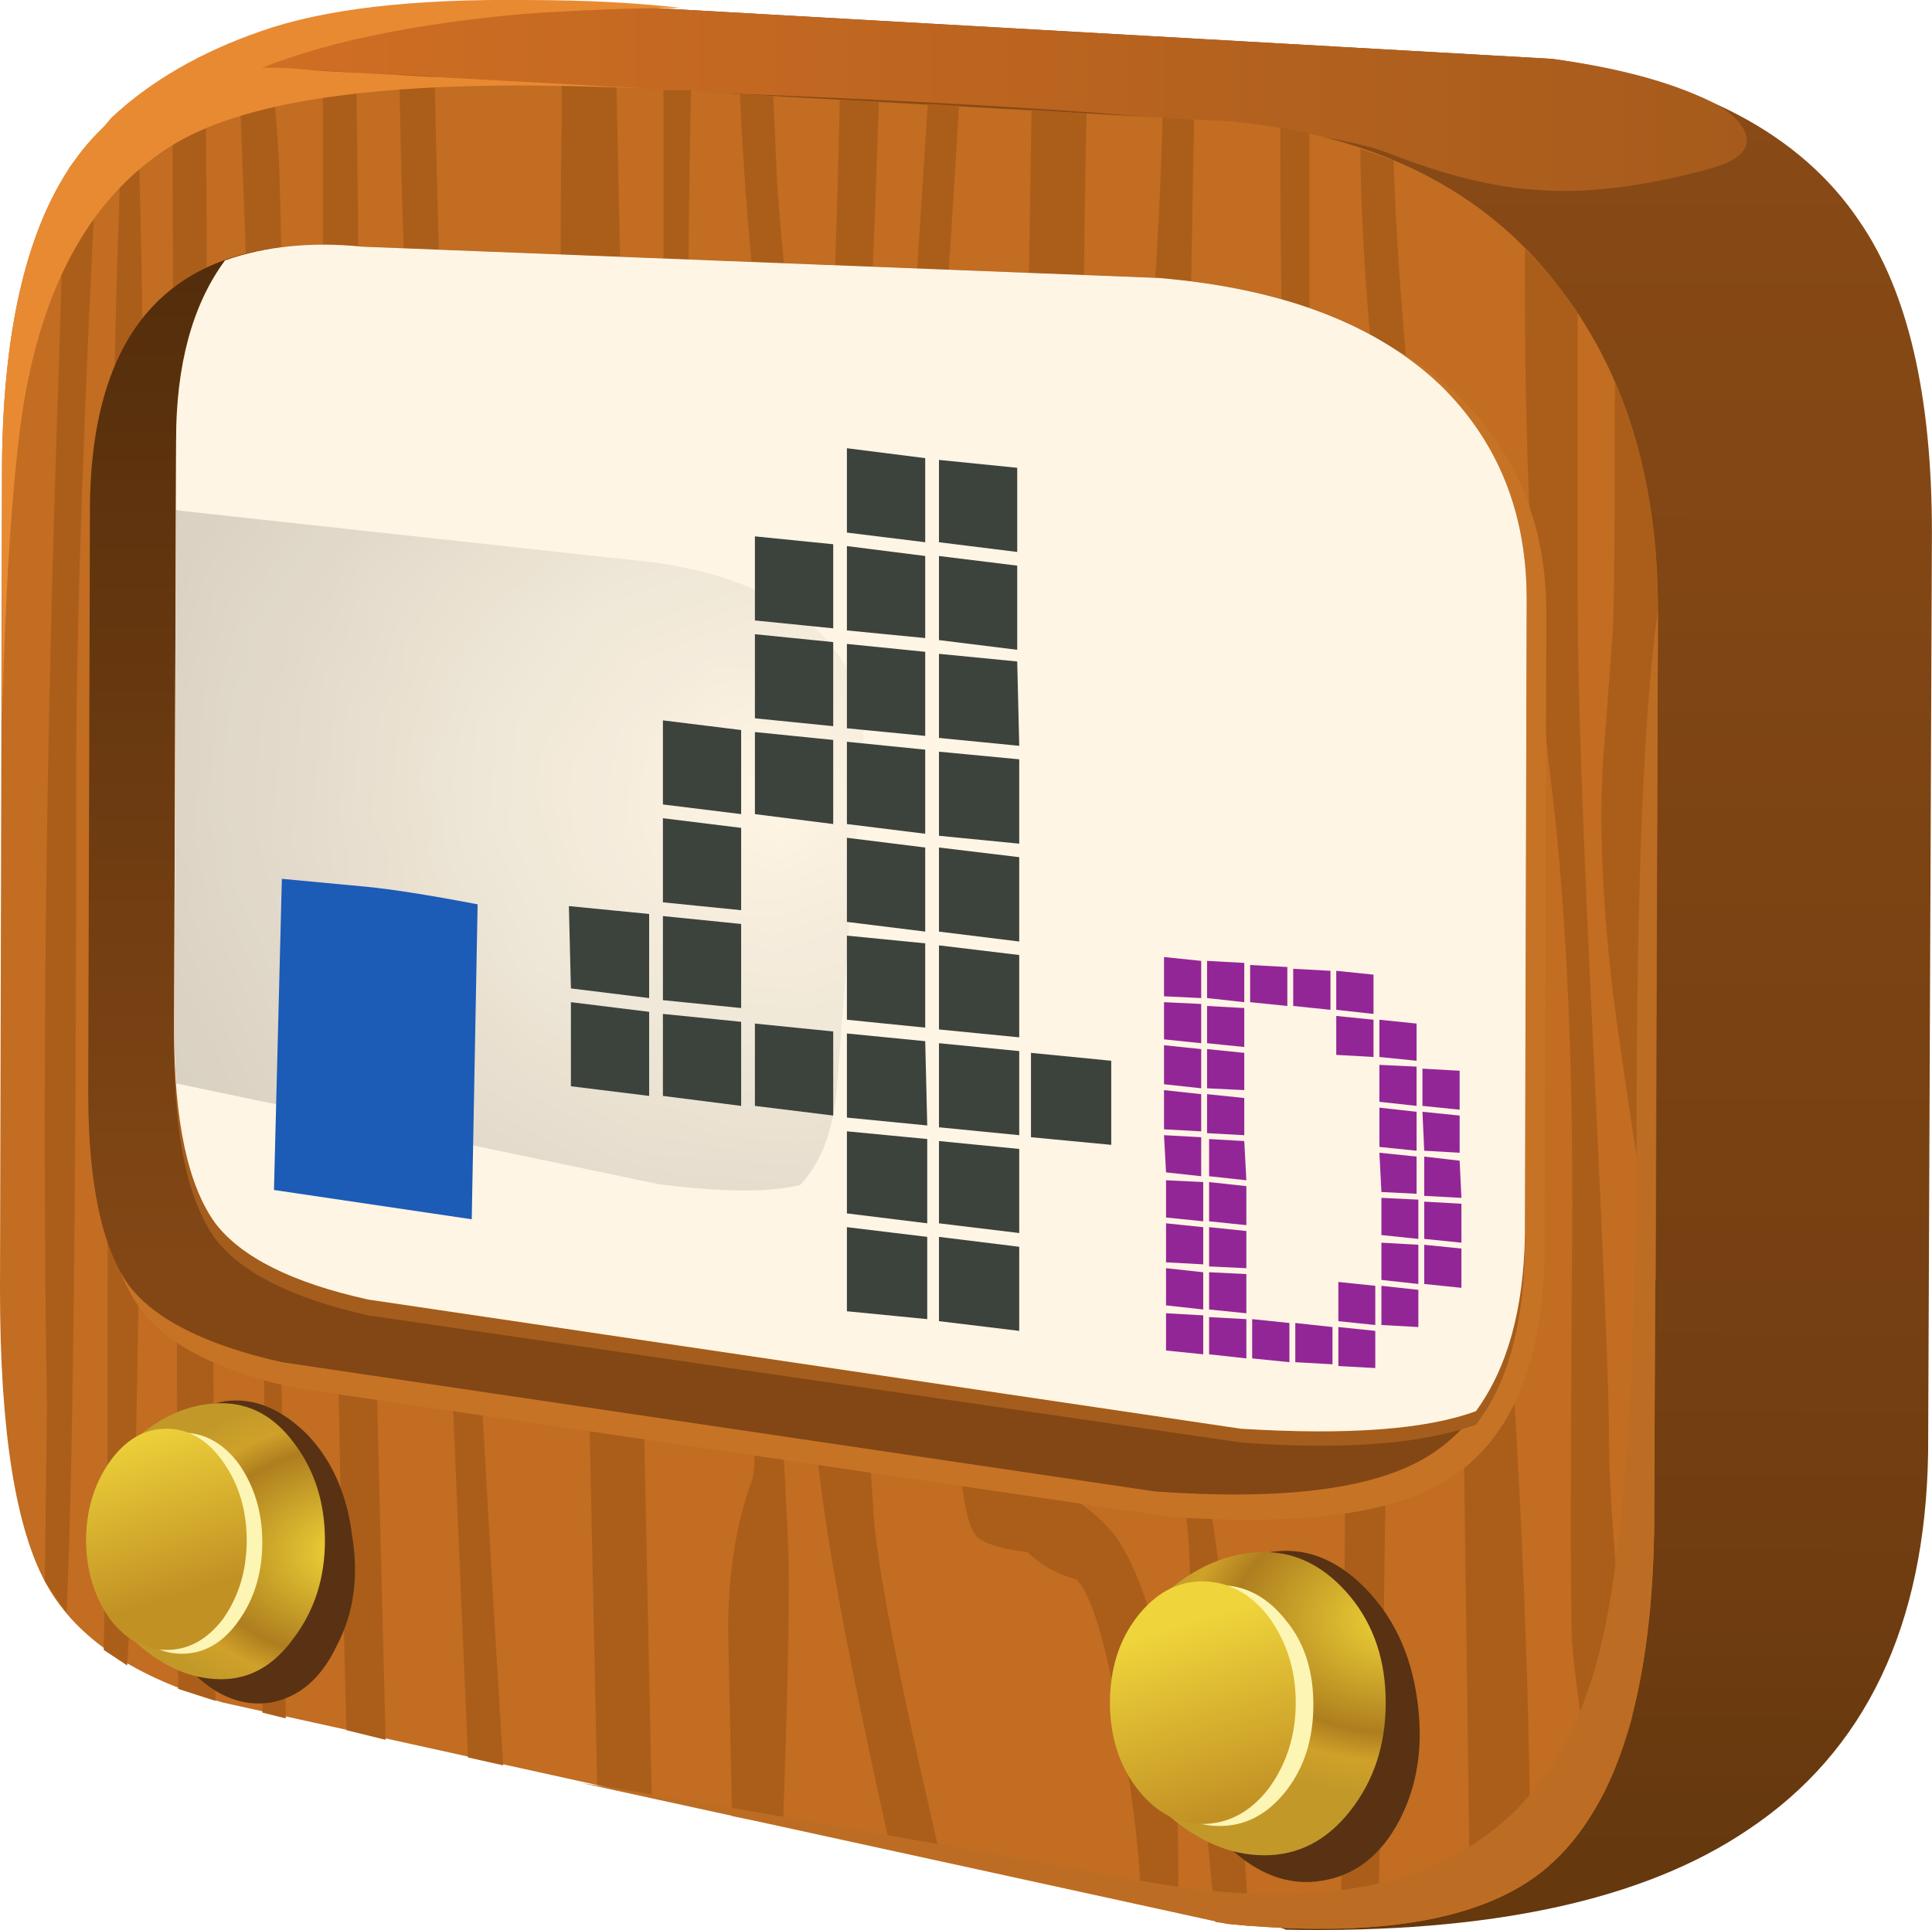
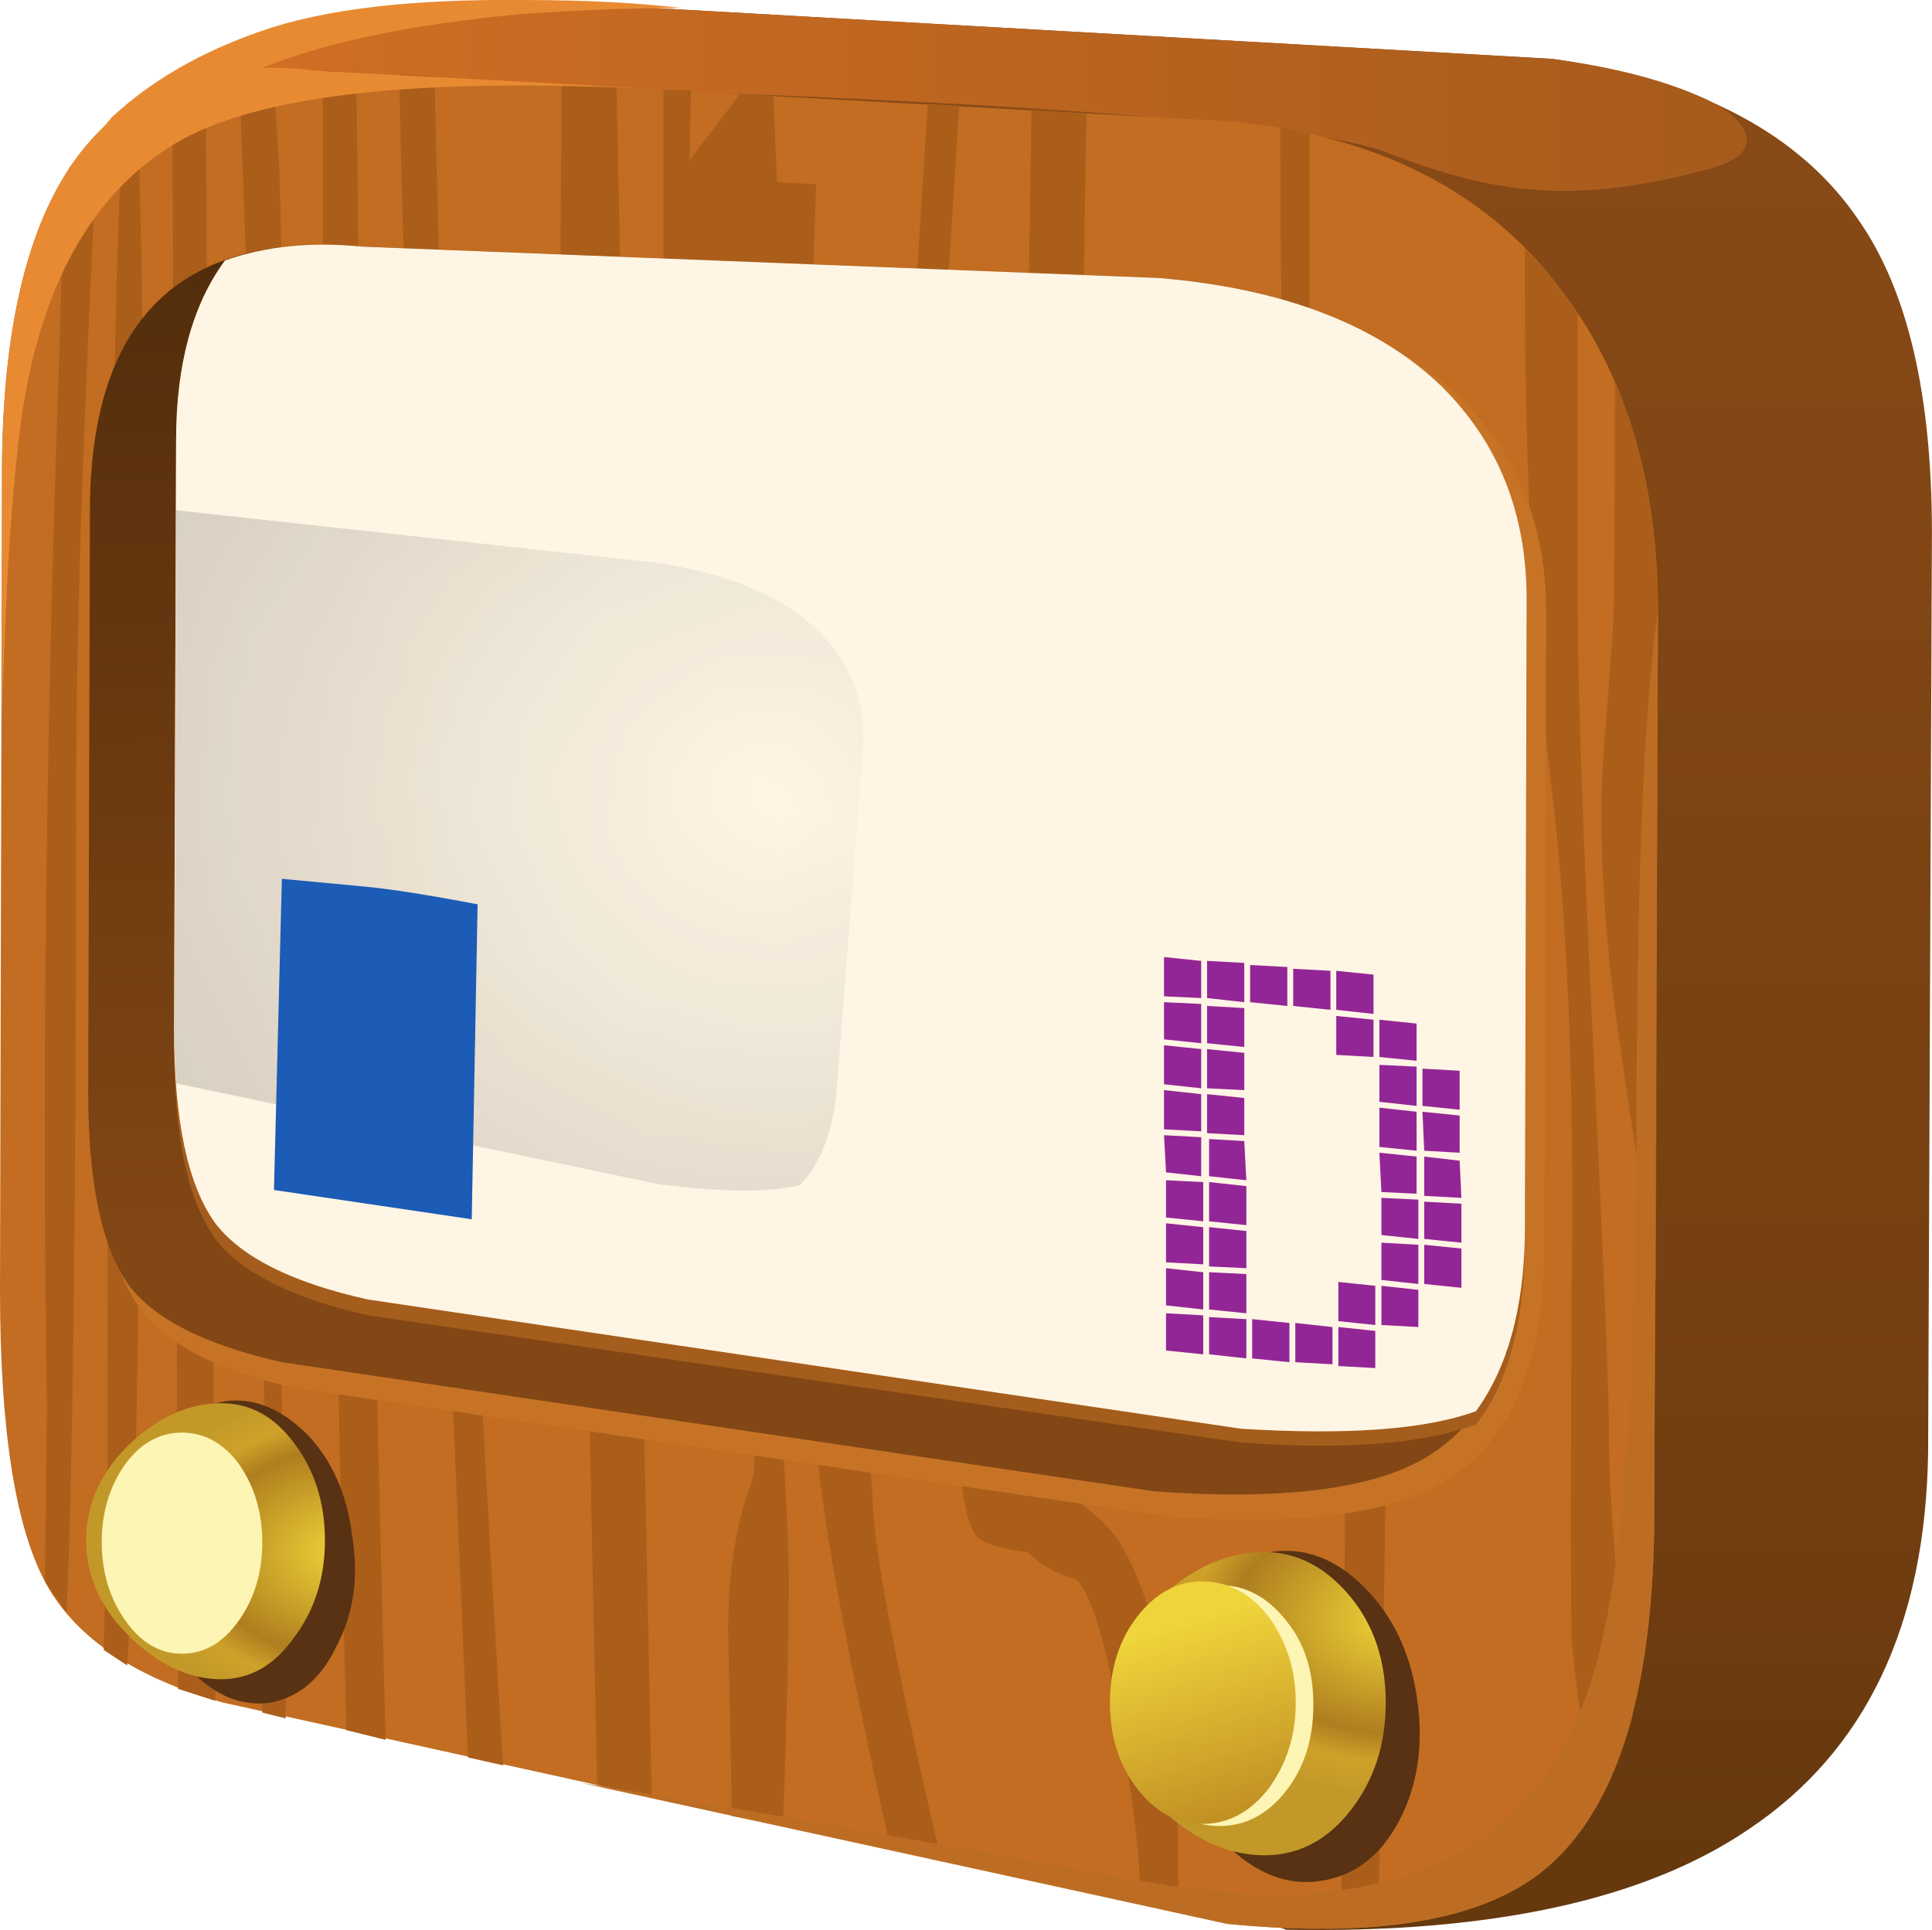
<svg xmlns="http://www.w3.org/2000/svg" xmlns:ns1="http://www.inkscape.org/namespaces/inkscape" id="svg2" xml:space="preserve" viewBox="0 0 37.013 36.983" version="1.1" ns1:version="0.91 r13725">
  <defs id="defs6">
    <linearGradient id="linearGradient24" y2="-671.69" gradientUnits="userSpaceOnUse" x2="538.28" gradientTransform="matrix(0 -.6 -.6 .001 -387.84 324.63)" y1="-671.69" x1="493.38">
      <stop id="stop26" style="stop-color:#884a16" offset="0" />
      <stop id="stop28" style="stop-color:#723e11" offset=".796" />
      <stop id="stop30" style="stop-color:#65380e" offset="1" />
    </linearGradient>
    <linearGradient id="linearGradient44" y2="494.26" gradientUnits="userSpaceOnUse" x2="691.02" gradientTransform="matrix(.6 0 0 -.6 -387.84 324.63)" y1="494.26" x1="651.35">
      <stop id="stop46" style="stop-color:#d26f24" offset="0" />
      <stop id="stop48" style="stop-color:#a65b1c" offset="1" />
    </linearGradient>
    <clipPath id="clipPath90">
      <path id="path92" d="m18.898 27.723c2.204-0.219 3.864-1.058 4.981-2.519 1.019-1.301 1.531-2.957 1.531-4.981l-0.058-14.098c-0.043-2.621-0.622-4.371-1.743-5.25-0.957-0.742-2.558-1-4.8-0.781l-15.387 3.391c-1.344 0.379-2.242 0.98-2.703 1.801-0.481 0.859-0.719 2.367-0.719 4.527l0.031 12.66c0.039 4.402 1.641 6.41 4.801 6.031l14.066-0.781z" ns1:connector-curvature="0" />
    </clipPath>
    <clipPath id="clipPath98">
      <path id="path100" d="m753.47-343.21h63.65v61.885h-63.65v-61.885z" ns1:connector-curvature="0" />
    </clipPath>
    <linearGradient id="linearGradient102" y2="-312.27" gradientUnits="userSpaceOnUse" x2="812.51" y1="-312.27" x1="760.86">
      <stop id="stop104" style="stop-color:#ffffff;stop-opacity:0" offset="0" />
      <stop id="stop106" style="stop-color:#ffffff;stop-opacity:0.349" offset="1" />
    </linearGradient>
    <mask id="mask108">
      <g id="g110">
        <g id="g112" clip-path="url(#clipPath98)">
          <path id="path114" style="fill:url(#linearGradient102)" d="m753.47-343.21h63.65v61.885h-63.65v-61.885z" ns1:connector-curvature="0" />
        </g>
      </g>
    </mask>
    <linearGradient id="linearGradient118" y2="-312.27" gradientUnits="userSpaceOnUse" x2="812.51" y1="-312.27" x1="760.86">
      <stop id="stop120" style="stop-color:#130c0e" offset="0" />
      <stop id="stop122" style="stop-color:#130c0e" offset="1" />
    </linearGradient>
    <linearGradient id="linearGradient144" y2="667.04" gradientUnits="userSpaceOnUse" x2="-498.42" gradientTransform="matrix(0 .6 .6 .001 -387.84 324.63)" y1="667.04" x1="-525.22">
      <stop id="stop146" style="stop-color:#834715" offset="0" />
      <stop id="stop148" style="stop-color:#512c0b" offset="1" />
    </linearGradient>
    <clipPath id="clipPath162">
      <path id="path164" d="m17.758 25.333c1.902-0.157 3.344-0.708 4.32-1.649 0.883-0.859 1.32-1.949 1.32-3.269l-0.027-9.75c-0.023-1.141-0.273-2.043-0.75-2.7-0.762-0.281-1.961-0.371-3.601-0.273l-13.379 1.984c-1.161 0.258-1.942 0.649-2.34 1.168-0.422 0.582-0.629 1.571-0.629 2.973l0.027 9.027c0 1.16 0.25 2.078 0.75 2.758 0.621 0.223 1.321 0.293 2.102 0.211l12.207-0.48z" ns1:connector-curvature="0" />
    </clipPath>
    <clipPath id="clipPath170">
      <path id="path172" d="m3.695-0.534h38.894v38.189h-38.894v-38.189z" ns1:connector-curvature="0" />
    </clipPath>
    <radialGradient id="radialGradient174" gradientUnits="userSpaceOnUse" cy="18.895" cx="21.147" r="25.958">
      <stop id="stop176" style="stop-color:#ffffff;stop-opacity:0" offset="0" />
      <stop id="stop178" style="stop-color:#ffffff;stop-opacity:.22" offset=".914" />
      <stop id="stop180" style="stop-color:#ffffff;stop-opacity:.329" offset="1" />
    </radialGradient>
    <mask id="mask182">
      <g id="g184">
        <g id="g186" clip-path="url(#clipPath170)">
          <path id="path188" style="fill:url(#radialGradient174)" d="m3.695-0.534h38.894v38.189h-38.894v-38.189z" ns1:connector-curvature="0" />
        </g>
      </g>
    </mask>
    <radialGradient id="radialGradient192" gradientUnits="userSpaceOnUse" cy="18.895" cx="21.147" r="25.958">
      <stop id="stop194" style="stop-color:#130c0e" offset="0" />
      <stop id="stop196" style="stop-color:#130c0e" offset="1" />
    </radialGradient>
    <clipPath id="clipPath204">
      <path id="path206" d="m2.668 13.743h20.703v-3.09c-0.023-1.141-0.273-2.039-0.75-2.699-0.762-0.282-1.961-0.371-3.601-0.27l-13.379 1.981c-1.161 0.257-1.942 0.648-2.34 1.168-0.422 0.562-0.633 1.531-0.633 2.91z" ns1:connector-curvature="0" />
    </clipPath>
    <clipPath id="clipPath212">
      <path id="path214" d="m-450.7 704.51h15.78v37.759h-15.78v-37.759z" ns1:connector-curvature="0" />
    </clipPath>
    <linearGradient id="linearGradient216" y2="723.27" gradientUnits="userSpaceOnUse" x2="-443.1" y1="723.27" x1="-451.63">
      <stop id="stop218" style="stop-color:#ffffff;stop-opacity:.239" offset="0" />
      <stop id="stop220" style="stop-color:#ffffff;stop-opacity:0" offset="1" />
    </linearGradient>
    <mask id="mask222">
      <g id="g224">
        <g id="g226" clip-path="url(#clipPath212)">
          <path id="path228" style="fill:url(#linearGradient216)" d="m-450.7 704.51h15.78v37.759h-15.78v-37.759z" ns1:connector-curvature="0" />
        </g>
      </g>
    </mask>
    <linearGradient id="linearGradient232" y2="723.27" gradientUnits="userSpaceOnUse" x2="-443.1" y1="723.27" x1="-451.63">
      <stop id="stop234" style="stop-color:#000000" offset="0" />
      <stop id="stop236" style="stop-color:#000000" offset="1" />
    </linearGradient>
    <radialGradient id="radialGradient252" gradientUnits="userSpaceOnUse" cy="-550.41" cx="-638.38" gradientTransform="matrix(-.6 -.018 .013 -.43 -370.51 -242.37)" r="5.715">
      <stop id="stop254" style="stop-color:#f2d838" offset="0" />
      <stop id="stop256" style="stop-color:#ae7e1f" offset=".655" />
      <stop id="stop260" style="stop-color:#cfa129" offset=".816" />
      <stop id="stop262" style="stop-color:#c29929" offset="1" />
    </radialGradient>
    <linearGradient id="linearGradient278" y2="-465.4" gradientUnits="userSpaceOnUse" x2="701.24" gradientTransform="matrix(.177 -.573 -.573 -.177 -387.84 324.63)" y1="-465.4" x1="696.74">
      <stop id="stop280" style="stop-color:#efd43b" offset="0" />
      <stop id="stop282" style="stop-color:#c29124" offset="1" />
    </linearGradient>
    <radialGradient id="radialGradient298" gradientUnits="userSpaceOnUse" cy="-554.81" cx="-664.5" gradientTransform="matrix(-.6 -.019 .013 -.409 -370 -234.76)" r="6.59">
      <stop id="stop300" style="stop-color:#f2d838" offset="0" />
      <stop id="stop302" style="stop-color:#ae7e1f" offset=".655" />
      <stop id="stop306" style="stop-color:#cfa129" offset=".816" />
      <stop id="stop308" style="stop-color:#c29929" offset="1" />
    </radialGradient>
    <linearGradient id="linearGradient324" y2="-490.3" gradientUnits="userSpaceOnUse" x2="712.66" gradientTransform="matrix(.176 -.574 -.574 -.176 -387.84 324.63)" y1="-490.3" x1="707.71">
      <stop id="stop326" style="stop-color:#efd43b" offset="0" />
      <stop id="stop328" style="stop-color:#c29124" offset="1" />
    </linearGradient>
  </defs>
  <g id="g10" transform="matrix(1.25 0 0 -1.25 0 36.983)">
    <g id="g12">
      <g id="g14">
        <g id="g16">
          <g id="g22">
            <path id="path32" style="fill-rule:evenodd;fill:url(#linearGradient24)" d="m23.789 28.684c2.242-0.32 3.813-1.152 4.711-2.492 0.742-1.078 1.109-2.668 1.109-4.77l-0.058-14.097c-0.039-2.66-0.961-4.59-2.762-5.789-1.598-1.082-3.957-1.59-7.078-1.532l-12.09 4.68c-1.34 0.383-2.242 0.981-2.699 1.801-0.481 0.859-0.723 2.371-0.723 4.531l-3.39 13.887c-0.278 1.722 0.519 2.953 2.402 3.691 1.379 0.539 3.48 0.84 6.301 0.899l14.277-0.809z" ns1:connector-curvature="0" />
          </g>
        </g>
      </g>
      <g id="g34">
        <g id="g36">
          <g id="g42">
            <path id="path50" style="fill-rule:evenodd;fill:url(#linearGradient44)" d="m2.969 28.473c0.801 0.402 1.84 0.68 3.121 0.84 0.84 0.102 1.98 0.16 3.418 0.18l14.281-0.809c0.902-0.121 1.652-0.309 2.25-0.57 0.422-0.18 0.66-0.379 0.723-0.602 0.058-0.219-0.121-0.387-0.543-0.508-1.02-0.281-1.91-0.39-2.668-0.328-0.66 0.039-1.422 0.227-2.281 0.567-0.981 0.382-4.27 0.679-9.868 0.902-0.222 0-1.832 0.078-4.832 0.238-1.601 0.102-2.8 0.133-3.601 0.09z" ns1:connector-curvature="0" />
          </g>
        </g>
      </g>
      <path id="path52" style="fill-rule:evenodd;fill:#c26d22" d="m18.898 27.723c2.204-0.219 3.864-1.058 4.981-2.519 1.019-1.301 1.531-2.957 1.531-4.981l-0.058-14.098c-0.043-2.621-0.622-4.371-1.743-5.25-0.957-0.742-2.558-1-4.8-0.781l-15.387 3.391c-1.344 0.379-2.242 0.98-2.703 1.801-0.481 0.859-0.719 2.367-0.719 4.527l0.031 12.66c0.039 4.402 1.641 6.41 4.801 6.031l14.066-0.781z" ns1:connector-curvature="0" />
-       <path id="path54" style="fill-rule:evenodd;fill:#ab5e1a" d="m17.82 27.786 0.481-0.032-0.063-3.511c-0.117-3.098-0.179-5.45-0.179-7.051 0-0.078-0.008-1.367-0.028-3.867-0.019-1.5-0.011-2.61 0.028-3.332 0.043-0.641 0.14-1.418 0.3-2.34 0.2-1.141 0.34-2.11 0.422-2.91 0.141-1.321 0.258-2.879 0.36-4.68l-0.512 0.059c-0.258 2.64-0.391 4.382-0.391 5.222 0 1.039-0.179 1.969-0.539 2.789-0.379 0.821-0.57 1.489-0.57 2.012 0 0.137 0.031 0.566 0.09 1.289 0.058 0.719 0.09 2.539 0.09 5.457 0 2.301 0.07 4.262 0.211 5.883 0.16 1.922 0.261 3.59 0.3 5.012z" ns1:connector-curvature="0" />
-       <path id="path56" style="fill-rule:evenodd;fill:#ab5e1a" d="m11.34 28.145 0.512-0.031 0.058-1.321c0.121-1.8 0.36-3.449 0.719-4.949 0.101 1.5 0.18 3.571 0.242 6.211l0.598-0.031v-0.031c-0.141-4.278-0.289-6.977-0.449-8.098l-0.211-1.199c-0.2 0.519-0.411 1.308-0.629 2.367-0.442 2.102-0.719 4.461-0.84 7.082z" ns1:connector-curvature="0" />
+       <path id="path56" style="fill-rule:evenodd;fill:#ab5e1a" d="m11.34 28.145 0.512-0.031 0.058-1.321l0.598-0.031v-0.031c-0.141-4.278-0.289-6.977-0.449-8.098l-0.211-1.199c-0.2 0.519-0.411 1.308-0.629 2.367-0.442 2.102-0.719 4.461-0.84 7.082z" ns1:connector-curvature="0" />
      <path id="path58" style="fill-rule:evenodd;fill:#ab5e1a" d="m8.609 27.696v0.597l0.84-0.031 0.539-26.219-0.836 0.18-0.183 8.672c-0.141 4.141-0.231 7.129-0.27 8.969-0.097 3.121-0.129 5.73-0.09 7.832z" ns1:connector-curvature="0" />
      <path id="path60" style="fill-rule:evenodd;fill:#ab5e1a" d="m0.988 26.883c0.141 0.219 0.313 0.43 0.512 0.629-0.219-4.219-0.332-7.508-0.332-9.867 0-6.301-0.047-10.562-0.148-12.781l-0.332 0.48 0.031 2.699c-0.078 4.86-0.02 10.161 0.183 15.903l0.086 2.937z" ns1:connector-curvature="0" />
      <path id="path62" style="fill-rule:evenodd;fill:#ab5e1a" d="m4.949 28.504 0.512-0.031 0.027-2.277c0-4.641 0.141-12.403 0.422-23.281l-0.601 0.148-0.09 3.633c-0.18 9.5-0.27 16.097-0.27 19.797v2.011z" ns1:connector-curvature="0" />
-       <path id="path64" style="fill-rule:evenodd;fill:#ab5e1a" d="m21.359 21.543c-0.32 2.04-0.488 3.961-0.511 5.762l0.511-0.18c0.063-2.16 0.36-5.171 0.903-9.031 0.297-2.019 0.558-4.5 0.777-7.441 0.262-3.481 0.402-6.758 0.422-9.84-0.219-0.18-0.531-0.34-0.93-0.48l-0.09 6.66c-0.043 3.382-0.16 6.07-0.359 8.07-0.301 2.223-0.543 4.383-0.723 6.48z" ns1:connector-curvature="0" />
      <path id="path66" style="fill-rule:evenodd;fill:#ab5e1a" d="m1.859 27.844 0.243 0.18c0.058-1.66 0.089-3.27 0.089-4.828 0-9.5-0.062-15.551-0.183-18.153l-0.059-0.988-0.359 0.238 0.058 2.852c0 9.902 0.063 16.352 0.18 19.352l0.031 1.347z" ns1:connector-curvature="0" />
      <path id="path68" style="fill-rule:evenodd;fill:#ab5e1a" d="m3.66 28.536h0.508c0.082-0.922 0.121-1.551 0.121-1.891 0.039-0.781 0.039-3.539 0-8.281-0.019-4.86-0.019-7.848 0-8.969 0.02-0.281 0.051-2.332 0.09-6.152l-0.359 0.09c0.039 2.98 0.039 5.652 0 8.011-0.122 8.34-0.211 13.289-0.27 14.852l-0.09 2.34z" ns1:connector-curvature="0" />
      <path id="path70" style="fill-rule:evenodd;fill:#ab5e1a" d="m25.41 20.223-0.031-10.289c-0.359 2.301-0.578 3.781-0.66 4.441-0.16 1.36-0.211 2.551-0.149 3.571 0.02 0.238 0.071 0.898 0.149 1.98 0.019 0.297 0.031 1.567 0.031 3.809 0.441-1.02 0.66-2.192 0.66-3.512z" ns1:connector-curvature="0" />
      <path id="path72" style="fill-rule:evenodd;fill:#ab5e1a" d="m6.121 28.446 0.539-0.031c0.059-2.801 0.192-7.09 0.391-12.872 0.058-2.398 0.277-6.738 0.66-13.019l-0.539 0.121-0.211 4.949c-0.52 10.918-0.801 17.871-0.84 20.852z" ns1:connector-curvature="0" />
      <path id="path74" style="fill-rule:evenodd;fill:#ab5e1a" d="m2.73 3.696-0.089 24.597 0.511 0.153 0.149-24.934-0.571 0.184z" ns1:connector-curvature="0" />
      <path id="path76" style="fill-rule:evenodd;fill:#ab5e1a" d="m23.762 17.676c-0.262 2.219-0.391 4.707-0.391 7.469v0.629c0.301-0.301 0.57-0.629 0.809-0.988v-4.442c0-1.32 0.082-3.609 0.242-6.871 0.156-3.277 0.238-5.238 0.238-5.879 0-1 0.121-2.441 0.36-4.32-0.161-0.578-0.348-1.051-0.571-1.41-0.199 1.199-0.32 2.058-0.359 2.582-0.02 0.719-0.02 2.57 0 5.551 0.039 3.039-0.07 5.597-0.328 7.679z" ns1:connector-curvature="0" />
      <path id="path78" style="fill-rule:evenodd;fill:#ab5e1a" d="m10.168 28.204h0.422c-0.082-4.039-0.039-6.711 0.121-8.008 0.039-0.281 0.238-1.563 0.598-3.84 0.242-1.461 0.382-2.781 0.421-3.961 0.04-1 0.11-2.34 0.208-4.02 0.101-1.48 0.152-2.488 0.152-3.031 0-0.879-0.031-2.129-0.09-3.75l-0.781 0.153-0.059 2.847c0 0.879 0.121 1.641 0.36 2.281 0.121 0.321 0 1.711-0.36 4.168-0.422 3.082-0.699 5.633-0.84 7.653-0.101 1.699-0.152 4.097-0.152 7.199v2.309z" ns1:connector-curvature="0" />
      <path id="path80" style="fill-rule:evenodd;fill:#ab5e1a" d="m19.621 27.633 0.449-0.09v-3.597c0-1.344 0.2-3.301 0.602-5.883 0.398-2.559 0.598-4.699 0.598-6.418 0-2.98-0.051-6.84-0.149-11.582-0.121-0.02-0.312-0.027-0.57-0.027 0.058 4.597 0.078 7.519 0.058 8.757-0.039 2.243-0.07 3.43-0.089 3.571-0.122 0.558-0.239 1.672-0.36 3.332-0.238 2.98-0.383 5.008-0.422 6.09-0.078 1.519-0.117 3.468-0.117 5.847z" ns1:connector-curvature="0" />
      <path id="path82" style="fill-rule:evenodd;fill:#ab5e1a" d="m14.219 27.993 0.48-0.028c-0.34-5.718-0.75-10.461-1.23-14.218-0.219-1.801-0.309-3.192-0.27-4.172 0.02-0.602 0.082-1.61 0.18-3.032 0.019-0.757 0.371-2.589 1.051-5.488l-0.778 0.18c-0.461 2.058-0.781 3.66-0.961 4.801-0.242 1.558-0.351 2.98-0.332 4.257 0.02 1.442 0.243 3.243 0.661 5.403 0.441 2.422 0.742 4.969 0.902 7.648l0.297 4.649z" ns1:connector-curvature="0" />
      <path id="path84" style="fill-rule:evenodd;fill:#ab5e1a" d="m15.809 27.903 0.843-0.059c-0.043-2.039-0.062-4.59-0.062-7.652v-2.817c0-1.082-0.059-1.839-0.18-2.281-0.16-0.601-0.34-1.429-0.539-2.492-0.199-1.18-0.301-2.047-0.301-2.609 0-0.399-0.019-1.008-0.058-1.828 0-0.661 0.109-1.051 0.328-1.172 0.66-0.36 1.101-0.711 1.32-1.051 0.602-0.981 0.899-2.68 0.899-5.098v-0.57l-0.571 0.117c-0.019 0.723-0.109 1.524-0.269 2.402-0.219 1.438-0.457 2.301-0.719 2.579-0.301 0.082-0.551 0.222-0.75 0.421-0.359 0.04-0.609 0.11-0.75 0.211-0.223 0.18-0.332 1.008-0.332 2.489 0 0.84-0.07 1.75-0.207 2.73-0.082 0.5-0.012 1.488 0.207 2.969 0.363 1.5 0.609 2.551 0.754 3.152 0.219 1 0.328 3.25 0.328 6.75l0.059 3.809z" ns1:connector-curvature="0" />
      <g id="g86">
        <g id="g88" clip-path="url(#clipPath90)">
          <g id="g94" transform="matrix(.305 -.517 -.517 -.305 -387.84 324.63)">
            <g id="g116" mask="url(#mask108)">
              <path id="path124" style="fill-rule:evenodd;fill:url(#linearGradient118)" d="m18.898 27.723c2.204-0.219 3.864-1.058 4.981-2.519 1.019-1.301 1.531-2.957 1.531-4.981l-0.058-14.098c-0.043-2.621-0.622-4.371-1.743-5.25-0.957-0.742-2.558-1-4.8-0.781l-15.387 3.391c-1.344 0.379-2.242 0.98-2.703 1.801-0.481 0.859-0.719 2.367-0.719 4.527l0.031 12.66c0.039 4.402 1.641 6.41 4.801 6.031l14.066-0.781z" ns1:connector-curvature="0" />
            </g>
          </g>
        </g>
      </g>
      <path id="path126" style="fill-rule:evenodd;fill:#bd6d23" d="m25.41 20.223-0.058-14.098c-0.043-2.621-0.622-4.371-1.743-5.25-0.957-0.742-2.558-1-4.8-0.781l-9.899 2.16c1.883-0.3 4.742-0.8 8.582-1.5 4.02-0.738 6.379 0.508 7.078 3.75 0.321 1.442 0.492 3.961 0.512 7.559 0 3.941 0.109 6.66 0.328 8.16z" ns1:connector-curvature="0" />
      <path id="path128" style="fill-rule:evenodd;fill:#e88a32" d="m9.824 28.235c-0.312 0.012-0.605 0.019-0.883 0.027-3.043 0.082-5.121-0.207-6.242-0.867-1.277-0.762-2.07-2.16-2.367-4.199-0.148-1.067-0.25-2.621-0.301-4.668v3.945c0.039 4.402 1.641 6.41 4.801 6.031l4.992-0.269z" ns1:connector-curvature="0" />
      <path id="path130" style="fill-rule:evenodd;fill:#e88a32" d="m2.281 27.813c-0.101-0.059-0.261-0.25-0.48-0.57l-0.75-0.239 0.66 0.782c0.598 0.558 1.359 1 2.281 1.32 0.961 0.34 2.317 0.5 4.078 0.48 0.899 0 1.692-0.043 2.371-0.121-0.699 0-1.5-0.031-2.402-0.09-1.777-0.16-3.18-0.46-4.199-0.902-1.02-0.437-1.539-0.66-1.559-0.66z" ns1:connector-curvature="0" />
      <path id="path132" style="fill-rule:evenodd;fill:#c77326" d="m23.699 20.196-0.027-9.871c-0.043-1.719-0.551-2.871-1.531-3.45-0.821-0.5-2.219-0.679-4.2-0.542l-13.441 1.98c-1.16 0.262-1.941 0.66-2.34 1.199-0.441 0.582-0.66 1.582-0.66 3l0.031 9.184c0.039 2.879 1.438 4.199 4.199 3.961l12.301-0.481c1.899-0.16 3.348-0.722 4.348-1.683 0.883-0.879 1.32-1.981 1.32-3.297z" ns1:connector-curvature="0" />
      <g id="g134">
        <g id="g136">
          <g id="g142">
            <path id="path150" style="fill-rule:evenodd;fill:url(#linearGradient144)" d="m23.398 20.403-0.027-9.75c-0.043-1.699-0.551-2.84-1.531-3.418-0.82-0.481-2.199-0.652-4.141-0.512l-13.379 1.981c-1.16 0.261-1.941 0.652-2.34 1.171-0.418 0.579-0.628 1.571-0.628 2.969l0.027 9.031c0.043 2.86 1.43 4.168 4.172 3.93l12.211-0.48c1.898-0.16 3.34-0.711 4.316-1.649 0.883-0.863 1.32-1.953 1.32-3.273z" ns1:connector-curvature="0" />
          </g>
        </g>
      </g>
      <path id="path152" style="fill-rule:evenodd;fill:#a45d1c" d="m22.082 23.434c0.879-0.84 1.316-1.918 1.316-3.238l-0.027-9.75c-0.019-1.18-0.269-2.082-0.75-2.699-0.84-0.301-2.043-0.391-3.601-0.274l-13.379 1.949c-1.161 0.262-1.942 0.653-2.34 1.172-0.422 0.582-0.633 1.571-0.633 2.969l0.031 9.062c0 1.161 0.25 2.079 0.75 2.758 0.539 0.2 1.242 0.27 2.102 0.211l12.211-0.511c1.898-0.137 3.34-0.688 4.32-1.649z" ns1:connector-curvature="0" />
      <path id="path154" style="fill-rule:evenodd;fill:#c26d22" d="m22.082 23.676c0.879-0.863 1.316-1.953 1.316-3.273l-0.027-9.75c-0.019-1.141-0.269-2.039-0.75-2.699-0.762-0.282-1.961-0.371-3.601-0.27l-13.379 1.981c-1.161 0.257-1.942 0.648-2.34 1.168-0.422 0.582-0.633 1.57-0.633 2.972l0.031 9.028c0 1.16 0.25 2.082 0.75 2.761 0.621 0.219 1.321 0.289 2.102 0.211l12.211-0.48c1.898-0.16 3.34-0.711 4.32-1.649z" ns1:connector-curvature="0" />
      <path id="path156" style="fill-rule:evenodd;fill:#fef5e4" d="m22.082 23.676c0.879-0.863 1.316-1.953 1.316-3.273l-0.027-9.75c-0.019-1.141-0.269-2.039-0.75-2.699-0.762-0.282-1.961-0.371-3.601-0.27l-13.379 1.981c-1.161 0.257-1.942 0.648-2.34 1.168-0.422 0.582-0.633 1.57-0.633 2.972l0.031 9.028c0 1.16 0.25 2.082 0.75 2.761 0.621 0.219 1.321 0.289 2.102 0.211l12.211-0.48c1.898-0.16 3.34-0.711 4.32-1.649z" ns1:connector-curvature="0" />
      <g id="g158">
        <g id="g160" clip-path="url(#clipPath162)">
          <g id="g166" transform="matrix(.598 -.044 .04 .537 -1.583 8.139)">
            <g id="g190" mask="url(#mask182)">
              <path id="path198" style="fill-rule:evenodd;fill:url(#radialGradient192)" d="m17.758 25.333c1.902-0.157 3.344-0.708 4.32-1.649 0.883-0.859 1.32-1.949 1.32-3.269l-0.027-9.75c-0.023-1.141-0.273-2.043-0.75-2.7-0.762-0.281-1.961-0.371-3.601-0.273l-13.379 1.984c-1.161 0.258-1.942 0.649-2.34 1.168-0.422 0.582-0.629 1.571-0.629 2.973l0.027 9.027c0 1.16 0.25 2.078 0.75 2.758 0.621 0.223 1.321 0.293 2.102 0.211l12.207-0.48z" ns1:connector-curvature="0" />
            </g>
          </g>
        </g>
      </g>
      <g id="g200">
        <g id="g202" clip-path="url(#clipPath204)">
          <g id="g208" transform="matrix(.069 .596 .596 -.069 -387.84 324.63)">
            <g id="g230" mask="url(#mask222)">
-               <path id="path238" style="fill-rule:evenodd;fill:url(#linearGradient232)" d="m2.668 13.743h20.703v-3.09c-0.023-1.141-0.273-2.039-0.75-2.699-0.762-0.282-1.961-0.371-3.601-0.27l-13.379 1.981c-1.161 0.257-1.942 0.648-2.34 1.168-0.422 0.562-0.633 1.531-0.633 2.91z" ns1:connector-curvature="0" />
-             </g>
+               </g>
          </g>
        </g>
      </g>
      <path id="path240" style="fill-rule:evenodd;fill:#583213" d="m5.398 6.036c0.102-0.621 0.024-1.184-0.238-1.68-0.238-0.504-0.582-0.793-1.019-0.871-0.442-0.063-0.852 0.109-1.231 0.508-0.379 0.402-0.621 0.922-0.719 1.562-0.101 0.621-0.031 1.18 0.207 1.68 0.243 0.5 0.594 0.789 1.051 0.871 0.442 0.059 0.86-0.113 1.262-0.512 0.379-0.398 0.609-0.918 0.687-1.558z" ns1:connector-curvature="0" />
      <g id="g242">
        <g id="g244">
          <g id="g250">
            <path id="path264" style="fill-rule:evenodd;fill:url(#radialGradient252)" d="m4.98 5.973c0-0.578-0.16-1.078-0.48-1.5-0.301-0.418-0.668-0.629-1.109-0.629-0.481 0-0.942 0.211-1.379 0.629-0.461 0.442-0.692 0.942-0.692 1.5 0 0.563 0.231 1.063 0.692 1.5 0.437 0.402 0.898 0.602 1.379 0.602 0.441 0 0.808-0.2 1.109-0.602 0.32-0.418 0.48-0.918 0.48-1.5z" ns1:connector-curvature="0" />
          </g>
        </g>
      </g>
      <path id="path266" style="fill-rule:evenodd;fill:#fcf5b4" d="m4.02 5.946c0-0.461-0.118-0.863-0.36-1.203-0.238-0.34-0.531-0.508-0.871-0.508s-0.629 0.168-0.867 0.508c-0.242 0.34-0.363 0.742-0.363 1.203 0 0.457 0.121 0.855 0.363 1.199 0.238 0.32 0.527 0.48 0.867 0.48s0.633-0.16 0.871-0.48c0.238-0.34 0.36-0.742 0.36-1.199z" ns1:connector-curvature="0" />
      <g id="g268">
        <g id="g270">
          <g id="g276">
-             <path id="path284" style="fill-rule:evenodd;fill:url(#linearGradient278)" d="m3.781 5.973c0-0.457-0.121-0.859-0.359-1.199-0.242-0.32-0.531-0.481-0.871-0.481s-0.629 0.161-0.871 0.481c-0.239 0.34-0.36 0.742-0.36 1.199 0 0.461 0.121 0.86 0.36 1.203 0.242 0.34 0.531 0.508 0.871 0.508s0.629-0.168 0.871-0.512c0.238-0.339 0.359-0.738 0.359-1.199z" ns1:connector-curvature="0" />
-           </g>
+             </g>
        </g>
      </g>
      <path id="path286" style="fill-rule:evenodd;fill:#583213" d="m21.719 3.543c0.101-0.699 0.011-1.32-0.27-1.859s-0.679-0.851-1.199-0.93c-0.5-0.082-0.98 0.098-1.441 0.539-0.438 0.442-0.711 1.012-0.809 1.711-0.121 0.7-0.039 1.321 0.238 1.86 0.301 0.539 0.711 0.851 1.231 0.929 0.519 0.082 1-0.097 1.441-0.539 0.438-0.441 0.711-1.011 0.809-1.711z" ns1:connector-curvature="0" />
      <g id="g288">
        <g id="g290">
          <g id="g296">
            <path id="path310" style="fill-rule:evenodd;fill:url(#radialGradient298)" d="m21.238 3.485c0-0.641-0.179-1.192-0.539-1.652-0.359-0.461-0.801-0.688-1.32-0.688-0.539 0-1.059 0.23-1.559 0.688-0.539 0.48-0.808 1.031-0.808 1.652 0 0.617 0.269 1.168 0.808 1.648 0.5 0.442 1.02 0.66 1.559 0.66 0.5 0 0.941-0.23 1.32-0.687 0.36-0.441 0.539-0.981 0.539-1.621z" ns1:connector-curvature="0" />
          </g>
        </g>
      </g>
      <path id="path312" style="fill-rule:evenodd;fill:#fcf5b4" d="m20.129 3.454c0-0.52-0.137-0.961-0.418-1.321-0.281-0.359-0.621-0.539-1.02-0.539-0.402 0-0.73 0.18-0.992 0.539-0.277 0.36-0.418 0.801-0.418 1.321 0 0.5 0.141 0.929 0.418 1.289 0.262 0.359 0.59 0.543 0.992 0.543 0.399 0 0.739-0.184 1.02-0.543 0.281-0.34 0.418-0.77 0.418-1.289z" ns1:connector-curvature="0" />
      <g id="g314">
        <g id="g316">
          <g id="g322">
            <path id="path330" style="fill-rule:evenodd;fill:url(#linearGradient324)" d="m19.859 3.485c0-0.5-0.14-0.942-0.418-1.32-0.281-0.36-0.621-0.54-1.019-0.54-0.383 0-0.711 0.18-0.992 0.54-0.278 0.359-0.418 0.8-0.418 1.32 0 0.519 0.14 0.961 0.418 1.32 0.281 0.36 0.613 0.539 0.992 0.539 0.398 0 0.738-0.179 1.019-0.539 0.278-0.383 0.418-0.82 0.418-1.32z" ns1:connector-curvature="0" />
          </g>
        </g>
      </g>
      <path id="path332" style="fill-rule:evenodd;fill:#932696" d="m22.371 13.172v-0.597l-0.57 0.058v0.571l0.57-0.032zm-1.32 0.871-0.571 0.063v0.598l0.571-0.059v-0.602zm0.66-0.718-0.57 0.058v0.571l0.57-0.059v-0.57zm0-0.09v-0.602l-0.57 0.063v0.566l0.57-0.027zm-0.66 0.148-0.571 0.032v0.597l0.571-0.058v-0.571zm1.32-0.898v-0.57l-0.543 0.031-0.027 0.597 0.57-0.058zm-1.23-0.57 0.57-0.059v-0.57l-0.539 0.027-0.031 0.602zm0.687-0.059 0.543-0.063 0.027-0.57-0.57 0.031v0.602zm-0.117 0.09-0.57 0.058v0.602l0.57-0.063v-0.597zm-1.981 2.219-0.57 0.058v0.57l0.57-0.031v-0.597zm0.661-0.059-0.571 0.059v0.57l0.571-0.031v-0.598zm-1.321 0.117-0.57 0.063v0.57l0.57-0.031v-0.602zm-0.66-0.027v-0.602l-0.57 0.059v0.57l0.57-0.027zm-0.57 0.117v0.602l0.57-0.059v-0.57l-0.57 0.027zm0.57-0.809v-0.601l-0.57 0.062v0.598l0.57-0.059zm0.66-0.058v-0.571l-0.57 0.028v0.601l0.57-0.058zm0 0.687v-0.597l-0.57 0.058v0.571l0.57-0.032zm0-1.949-0.57 0.031v0.598l0.57-0.059v-0.57zm-0.66-0.031v-0.598l-0.539 0.059-0.031 0.57 0.57-0.031zm0 0.66v-0.57l-0.57 0.031v0.601l0.57-0.062zm0.121-0.688 0.539-0.031 0.032-0.601-0.571 0.062v0.57zm-0.09-0.66v-0.601l-0.57 0.058v0.571l0.57-0.028zm0.661-0.062v-0.598l-0.571 0.059v0.601l0.571-0.062zm-0.661-0.629v-0.57l-0.57 0.031v0.598l0.57-0.059zm0.09-0.691 0.571-0.028v-0.601l-0.571 0.058v0.571zm-0.09-0.661v-0.597l-0.57 0.058v0.571l0.57-0.032zm0 0.661v-0.571l-0.57 0.063v0.57l0.57-0.062zm0.661-0.719v-0.602l-0.571 0.063v0.57l0.571-0.031zm0 0.781-0.571 0.027v0.602l0.571-0.059v-0.57zm0.66-1.441-0.571 0.058v0.602l0.571-0.059v-0.601zm0.75 0.539 0.566-0.059v-0.57l-0.566 0.031v0.598zm-0.09 0v-0.571l-0.57 0.032v0.601l0.57-0.062zm0.09 0.691 0.566-0.059v-0.601l-0.566 0.059v0.601zm1.886 0.602-0.57 0.058v0.571l0.57-0.032v-0.597zm0-0.692-0.57 0.059v0.601l0.57-0.058v-0.602zm-0.66 0.75-0.566 0.059v0.57l0.566-0.027v-0.602zm0-0.781v-0.57l-0.566 0.031v0.601l0.566-0.062zm0 0.09-0.566 0.062v0.571l0.566-0.032v-0.601z" ns1:connector-curvature="0" />
-       <path id="path334" style="fill-rule:evenodd;fill:#3c423c" d="m14.18 21.274-1.2 0.148v1.293l1.2-0.152v-1.289zm1.41-0.149-1.199 0.149v1.262l1.199-0.121v-1.29zm0-0.21v-1.29l-1.199 0.149v1.289l1.199-0.148zm-1.41-1.11-1.2 0.117v1.293l1.2-0.152v-1.258zm1.441-1.652-1.23 0.121v1.289l1.199-0.117 0.031-1.293zm-1.441 0.152-1.2 0.117v1.293l1.2-0.121v-1.289zm0-1.5-1.2 0.149v1.261l1.2-0.121v-1.289zm1.441-0.359v-1.293l-1.23 0.152v1.289l1.23-0.148zm0 1.5v-1.293l-1.23 0.121v1.289l1.23-0.117zm-1.23-4.352 1.23-0.121v-1.289l-1.23 0.121v1.289zm-0.18-1.261-1.231 0.121v1.289l1.2-0.118 0.031-1.292zm1.41 2.613v-1.262l-1.23 0.121v1.289l1.23-0.148zm-1.441-1.113-1.2 0.121v1.289l1.2-0.118v-1.292zm0 1.472-1.2 0.149v1.289l1.2-0.149v-1.289zm2.851-1.98v-1.289l-1.23 0.117v1.293l1.23-0.121zm-5.461 8.039 1.2-0.121v-1.289l-1.2 0.121v1.289zm1.2-1.621v-1.289l-1.2 0.121v1.289l1.2-0.121zm-1.411-2.637-1.199 0.148v1.289l1.199-0.148v-1.289zm1.411-0.152-1.2 0.152v1.258l1.2-0.121v-1.289zm-2.61-1.411 1.199-0.121v-1.289l-1.199 0.121v1.289zm-0.211-1.257-1.199 0.148-0.031 1.262 1.23-0.121v-1.289zm0.211-0.243 1.199-0.121v-1.289l-1.199 0.153v1.257zm-0.211-1.257-1.199 0.148v1.289l1.199-0.148v-1.289zm2.821-0.301-1.2 0.148v1.262l1.2-0.121v-1.289zm-2.61 4.558 1.199-0.148v-1.262l-1.199 0.121v1.289zm2.82-4.8 1.231-0.118v-1.292l-1.231 0.152v1.258zm0-1.469 1.231-0.149v-1.261l-1.231 0.121v1.289zm2.641-0.09-1.23 0.149v1.261l1.23-0.121v-1.289zm-1.23-0.059 1.23-0.152v-1.289l-1.23 0.149v1.292z" ns1:connector-curvature="0" />
      <path id="path336" style="fill-rule:evenodd;fill:#1c5bb6" d="m7.23 10.895-3.031 0.449 0.121 4.77 1.289-0.121c0.403-0.039 0.973-0.129 1.711-0.27l-0.09-4.828z" ns1:connector-curvature="0" />
    </g>
  </g>
</svg>